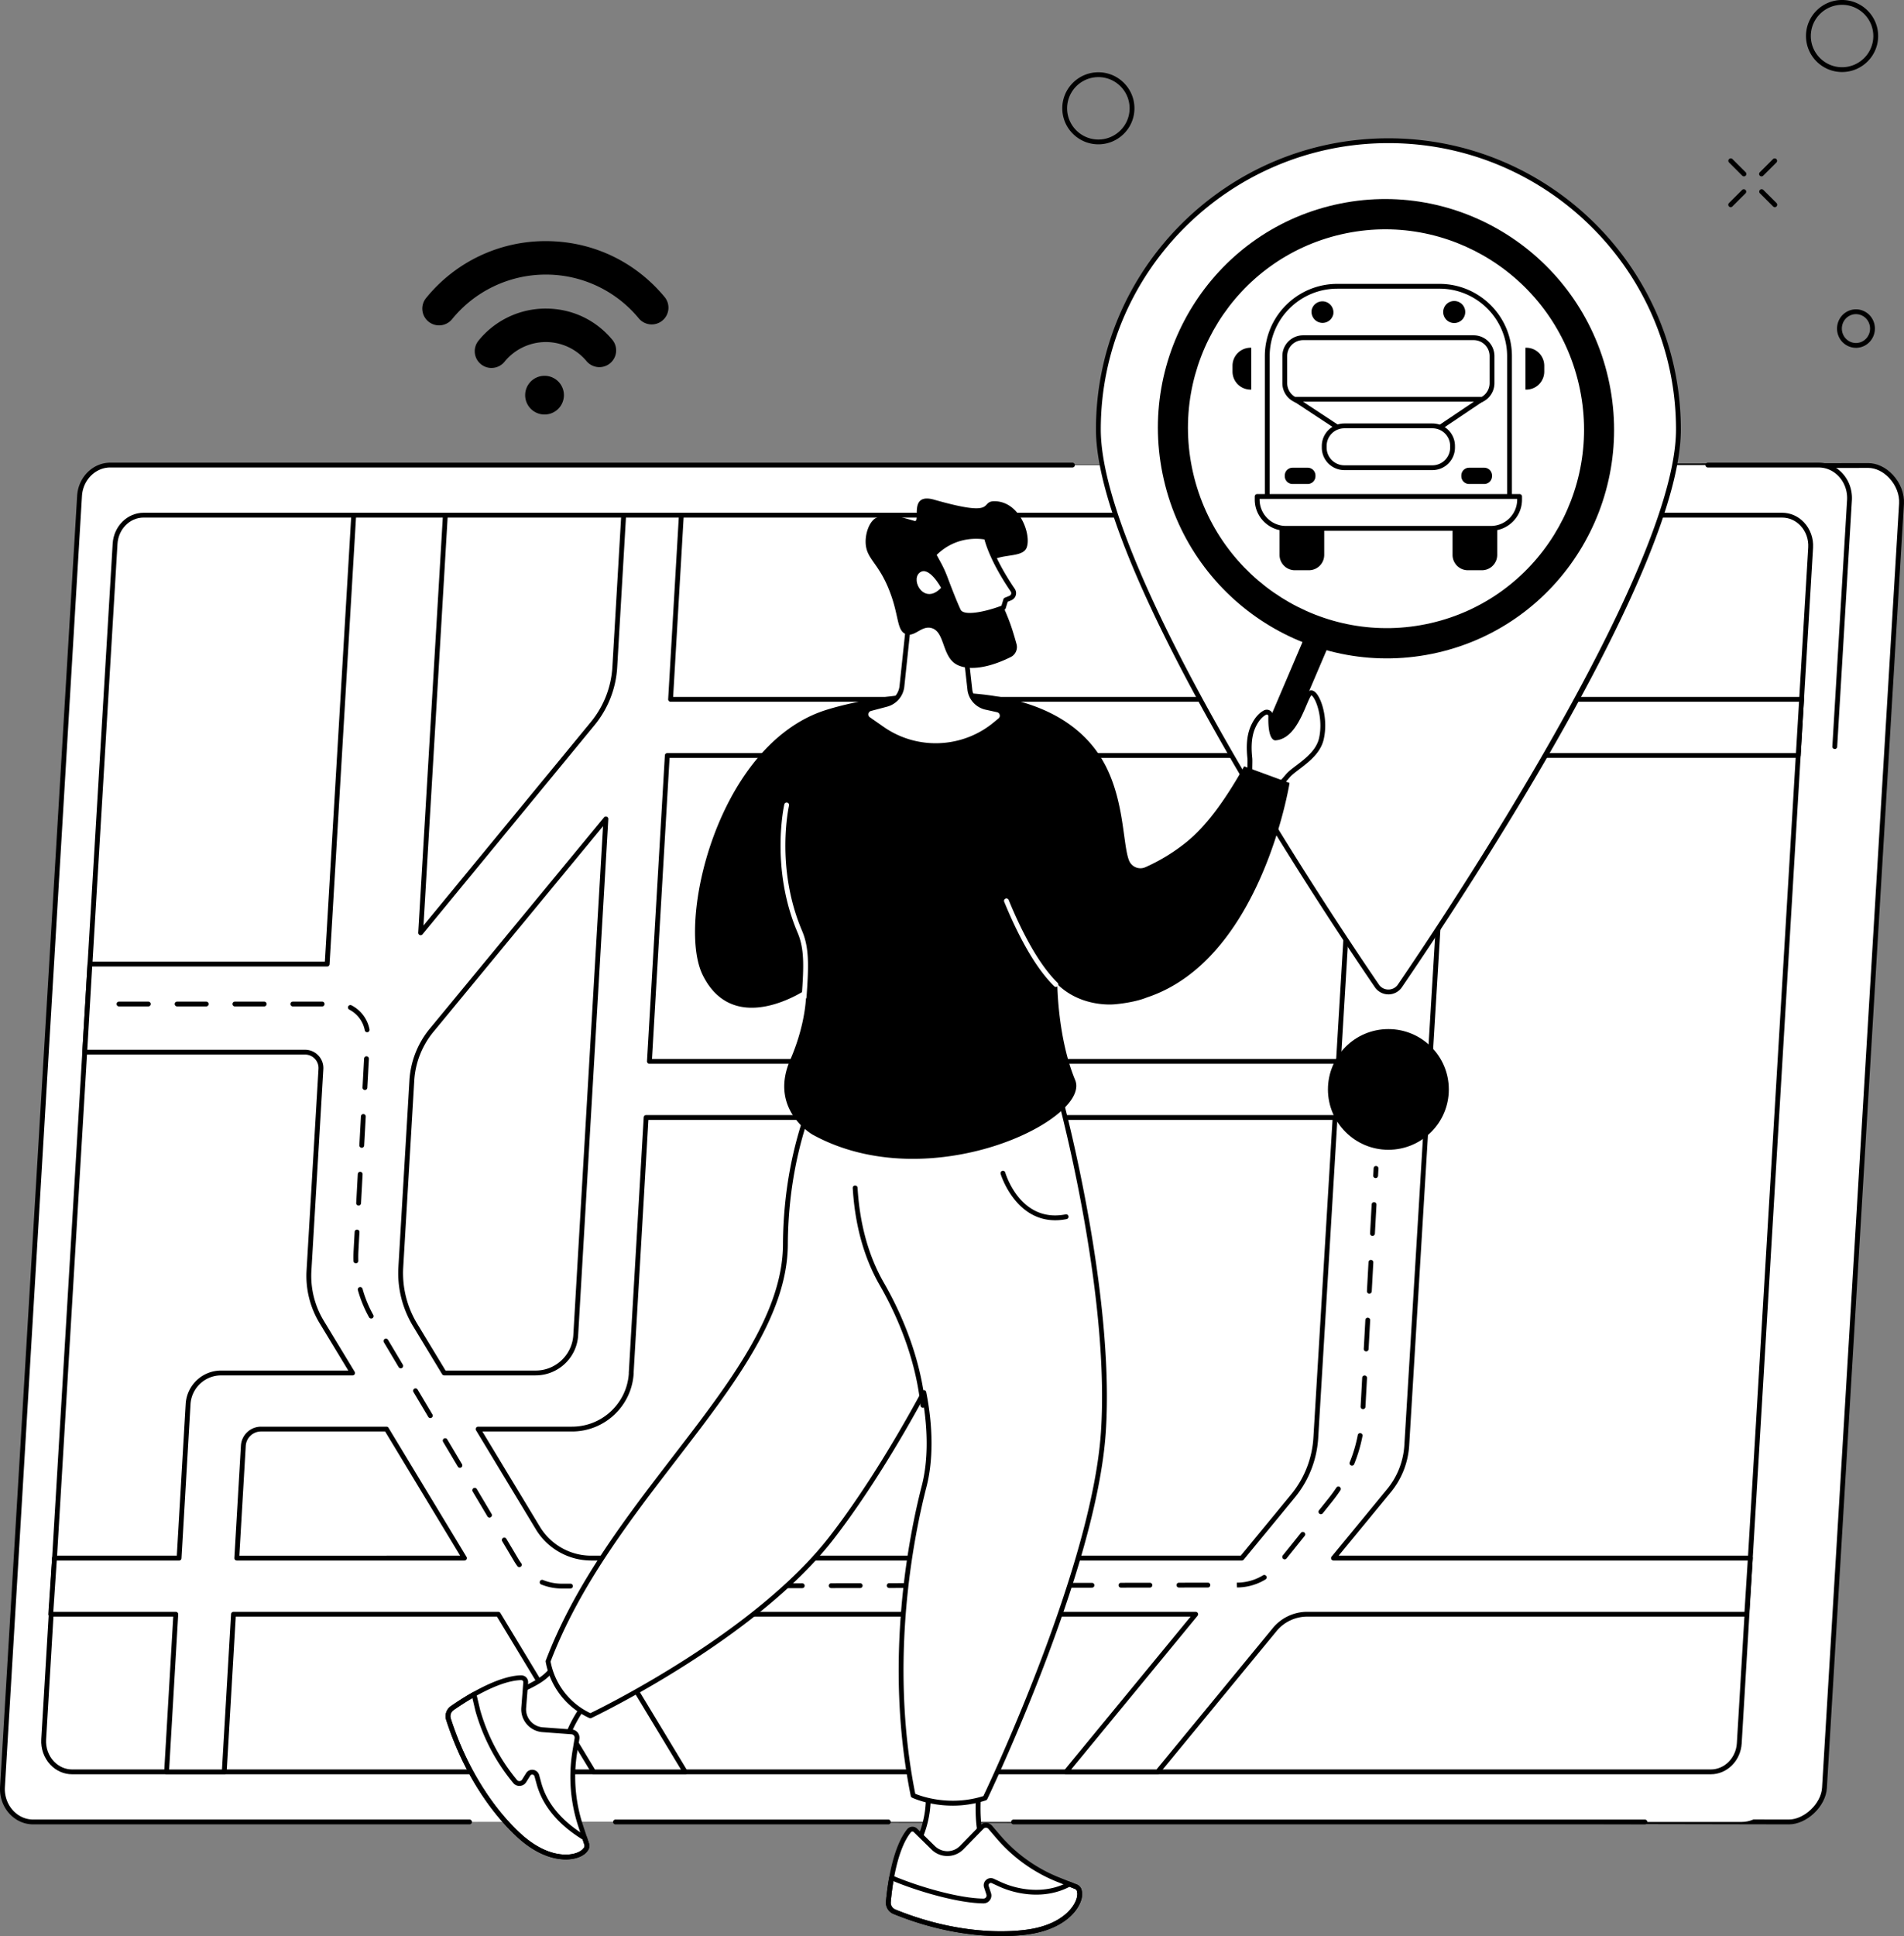
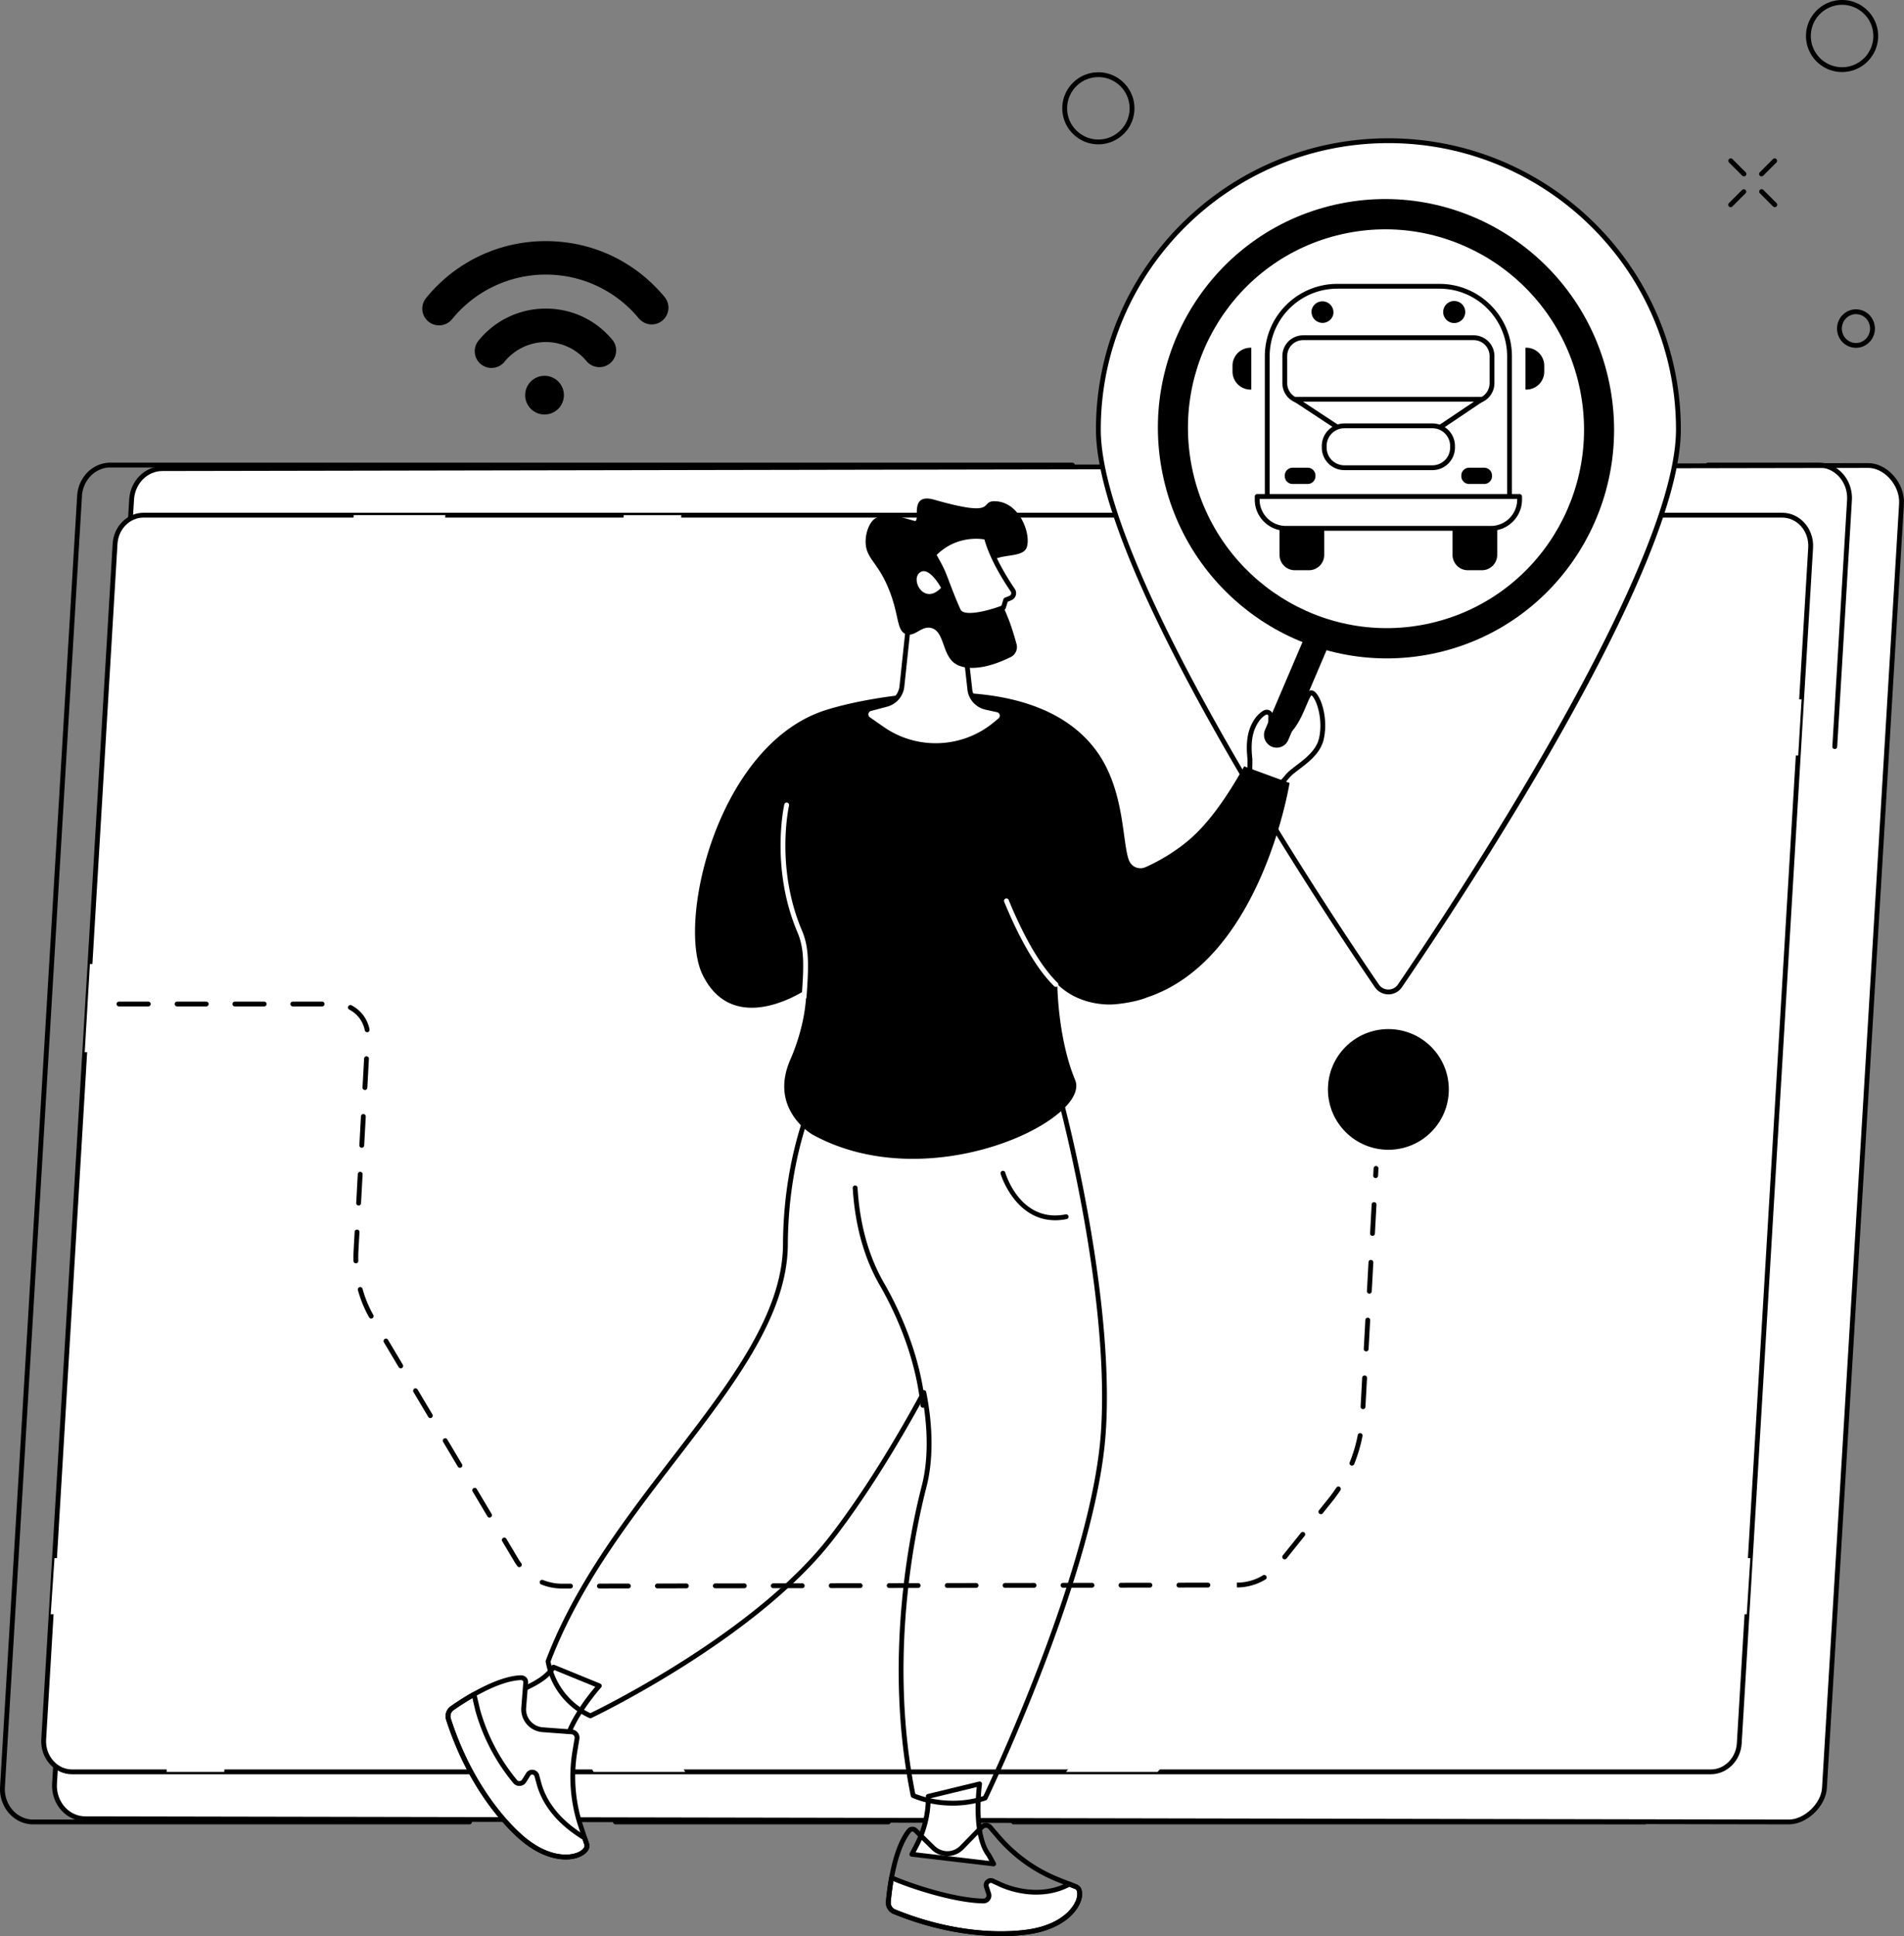
<svg xmlns="http://www.w3.org/2000/svg" width="304" height="309" fill="none">
  <rect width="100%" height="100%" fill="#808080" stroke="none" />
  <g clip-path="url(#a)">
    <path fill="#fff" d="m285.598 290.785-271.977-.51c-2.843 0-5.096-2.562-4.914-5.59L21.013 79.714c.166-2.768 2.317-4.922 4.914-4.922l272.36-.495c2.843 0 5.5 3.057 5.32 6.087L291.3 285.355c-.166 2.768-3.104 5.431-5.702 5.431v-.001Z" />
    <path fill="#000" d="m285.598 291.17-271.977-.509c-1.415 0-2.745-.585-3.747-1.646-1.083-1.147-1.648-2.733-1.552-4.353l12.306-204.97c.177-2.962 2.505-5.284 5.3-5.284l272.359-.495c1.376 0 2.8.67 3.905 1.841 1.224 1.297 1.897 3.037 1.799 4.653l-12.306 204.971c-.175 2.923-3.19 5.794-6.087 5.794v-.002Zm12.689-216.49-272.36.496c-2.389 0-4.377 2.004-4.53 4.56L9.091 284.709c-.084 1.408.406 2.785 1.343 3.778.855.904 1.986 1.403 3.188 1.403l271.976.51c2.484 0 5.166-2.559 5.317-5.07l12.306-204.971c.084-1.41-.511-2.936-1.592-4.08-.96-1.016-2.177-1.6-3.342-1.6l-.001.003Z" />
-     <path fill="#fff" d="M278.074 290.785H5.309c-2.843 0-5.096-2.562-4.914-5.591L12.701 79.148c.166-2.767 2.317-4.921 4.914-4.921H290.38c2.844 0 5.096 2.562 4.914 5.59l-12.306 206.046c-.166 2.768-2.317 4.922-4.914 4.922Z" />
    <path fill="#000" d="M141.831 291.17H98.269a.384.384 0 1 1 0-.768h43.562c.213 0 .385.173.385.384a.386.386 0 0 1-.385.384Zm120.802 0H161.832a.384.384 0 1 1 0-.768h100.801a.384.384 0 0 1 0 .768Zm30.313-171.625h-.023a.387.387 0 0 1-.362-.407l2.351-39.342c.084-1.408-.406-2.787-1.343-3.778-.856-.904-1.987-1.404-3.188-1.404h-17.663a.385.385 0 1 1 0-.768h17.663c1.414 0 2.747.585 3.749 1.646 1.082 1.147 1.647 2.733 1.551 4.353l-2.35 39.342a.385.385 0 0 1-.385.361v-.003ZM74.937 291.17H5.309c-1.416 0-2.747-.584-3.75-1.645-1.082-1.147-1.646-2.734-1.55-4.353L12.317 79.126c.176-2.962 2.504-5.283 5.298-5.283h153.583a.385.385 0 1 1 0 .768H17.615c-2.387 0-4.377 2.003-4.529 4.56L.78 285.217c-.084 1.409.406 2.787 1.343 3.779.853.904 1.987 1.403 3.188 1.403h69.628a.385.385 0 1 1 0 .768l-.002.003Z" />
    <path fill="#fff" d="M273.145 282.791H11.528c-2.634 0-4.72-2.373-4.552-5.178L18.374 86.781c.154-2.564 2.146-4.56 4.552-4.56h261.617c2.634 0 4.72 2.374 4.552 5.18l-11.397 190.831c-.153 2.564-2.145 4.559-4.552 4.559h-.001Z" />
    <path fill="#000" d="M273.145 283.175H11.528c-1.319 0-2.559-.544-3.492-1.532-1.008-1.068-1.534-2.545-1.445-4.053L17.99 86.758c.164-2.76 2.333-4.92 4.936-4.92h261.617c1.319 0 2.56.544 3.492 1.532 1.008 1.069 1.534 2.545 1.445 4.053l-11.397 190.832c-.164 2.76-2.333 4.92-4.937 4.92h-.001ZM22.926 82.605c-2.196 0-4.025 1.844-4.167 4.197L7.362 277.636c-.077 1.296.373 2.565 1.237 3.478.785.833 1.827 1.292 2.93 1.292h261.617c2.197 0 4.026-1.843 4.168-4.196L288.71 87.378c.077-1.297-.372-2.566-1.234-3.479-.785-.832-1.828-1.291-2.931-1.291H22.926v-.002Z" />
    <path fill="#fff" d="M231.272 120.573h55.838l.537-8.957h-55.836l1.769-29.394h-14.63l-1.77 29.394H107.063l1.719-29.394h-9.209l-1.416 24.228a15.698 15.698 0 0 1-3.554 9.063l-27.447 33.356 3.947-66.649h-14.63l-4.242 71.646H14.357l-.829 14.056h35.17a2.542 2.542 0 0 1 2.541 2.691l-1.904 32.164a14.232 14.232 0 0 0 2.032 8.212l4.924 8.134H35.3a5.272 5.272 0 0 0-5.267 4.959l-1.438 24.589H8.702l-.607 8.957H28.07l-1.471 25.161h9.209l1.47-25.161h42.288l15.209 25.161h14.63l-15.209-25.161h96.716l-20.706 25.161h14.631l18.678-22.699a6.765 6.765 0 0 1 5.22-2.462h70.161l.569-8.957h-66.552l8.837-10.739a12.639 12.639 0 0 0 2.859-7.272l6.665-110.087h-.002Zm-14.63 0-2.94 48.82H103.687l2.854-48.82h110.101ZM66.286 211.469a16.029 16.029 0 0 1-2.29-9.247l1.761-29.745a13.994 13.994 0 0 1 3.174-8.075l27.808-33.705-4.818 82.405a6.401 6.401 0 0 1-6.397 6.023H70.918l-4.634-7.656h.001Zm-28.483 37.204 1.048-17.931a2.828 2.828 0 0 1 2.826-2.66h20.029l12.445 20.591H37.803Zm48.091-4.775-9.56-15.816h14.989c5.04 0 9.198-3.934 9.469-8.957h-.014l2.384-40.773h110l-3.078 51.103a16.218 16.218 0 0 1-3.666 9.329l-8.138 9.89H94.367a9.902 9.902 0 0 1-8.474-4.775l.001-.001Z" />
-     <path fill="#000" d="M184.835 283.175h-14.629a.384.384 0 0 1-.297-.628l20.188-24.533H94.88l14.856 24.578a.386.386 0 0 1-.331.583h-14.63a.385.385 0 0 1-.33-.187l-15.098-24.974H37.642l-1.45 24.798a.386.386 0 0 1-.384.363h-9.21a.381.381 0 0 1-.279-.12.395.395 0 0 1-.105-.286l1.446-24.755H8.095a.383.383 0 0 1-.282-.123.38.38 0 0 1-.103-.288l.607-8.956a.386.386 0 0 1 .385-.36H28.23l1.417-24.226a5.662 5.662 0 0 1 5.652-5.321h20.309l-4.572-7.551a14.56 14.56 0 0 1-2.088-8.433l1.905-32.164a2.132 2.132 0 0 0-.584-1.605 2.145 2.145 0 0 0-1.573-.677H13.53a.386.386 0 0 1-.385-.407l.829-14.056a.386.386 0 0 1 .384-.363H51.87l4.221-71.283a.385.385 0 0 1 .385-.363h14.63a.383.383 0 0 1 .385.407l-3.877 65.465 26.695-32.441a15.225 15.225 0 0 0 3.466-8.842l1.416-24.228a.386.386 0 0 1 .385-.363h9.209a.383.383 0 0 1 .385.407l-1.695 28.987H216.82l1.749-29.032a.385.385 0 0 1 .385-.362h14.63a.384.384 0 0 1 .385.407l-1.746 28.987h55.428a.38.38 0 0 1 .279.121.381.381 0 0 1 .105.286l-.536 8.957a.386.386 0 0 1-.385.361h-55.477l-6.641 109.726a12.96 12.96 0 0 1-2.947 7.494l-8.319 10.11h65.735c.106 0 .208.044.281.123.074.076.11.181.103.287l-.568 8.957a.385.385 0 0 1-.385.36h-70.161a6.355 6.355 0 0 0-4.922 2.321l-18.679 22.699a.385.385 0 0 1-.297.141l-.002.002Zm-13.814-.769h13.632l18.563-22.558a7.116 7.116 0 0 1 5.518-2.602h69.799l.519-8.187h-66.14a.384.384 0 0 1-.298-.629l8.837-10.738a12.202 12.202 0 0 0 2.773-7.053l6.665-110.087a.384.384 0 0 1 .385-.361h55.476l.491-8.188h-55.427a.386.386 0 0 1-.385-.406l1.746-28.987h-13.858l-1.748 29.032a.385.385 0 0 1-.385.361H107.067a.382.382 0 0 1-.28-.12.393.393 0 0 1-.105-.286l1.695-28.987h-8.436l-1.396 23.866a15.981 15.981 0 0 1-3.639 9.285l-27.447 33.356a.386.386 0 0 1-.684-.267l3.923-66.24H56.84l-4.221 71.282a.385.385 0 0 1-.385.363H14.721l-.783 13.287H48.7a2.9 2.9 0 0 1 2.133.92c.56.591.842 1.366.793 2.179l-1.905 32.164a13.803 13.803 0 0 0 1.978 7.992l4.925 8.133a.383.383 0 0 1-.331.583H35.301a4.891 4.891 0 0 0-4.883 4.597l-1.437 24.589a.387.387 0 0 1-.385.363H9.062l-.554 8.187H28.07a.385.385 0 0 1 .385.407l-1.449 24.755h8.436l1.45-24.799a.387.387 0 0 1 .385-.363h42.287c.135 0 .26.07.33.187l15.098 24.975h13.729l-14.856-24.579a.383.383 0 0 1 .331-.583h96.716a.385.385 0 0 1 .297.628l-20.188 24.534v-.005Zm27.26-33.349H94.369a10.337 10.337 0 0 1-8.803-4.962l-9.56-15.816a.385.385 0 0 1 .33-.583h14.989c4.803 0 8.773-3.726 9.077-8.499a.376.376 0 0 1-.007-.094l2.384-40.774a.386.386 0 0 1 .385-.363h109.999a.385.385 0 0 1 .385.407l-3.078 51.103a16.495 16.495 0 0 1-3.753 9.551l-8.138 9.89a.388.388 0 0 1-.298.142v-.002Zm-112.056-5.358a9.564 9.564 0 0 0 8.144 4.588H198.1l8.024-9.749a15.726 15.726 0 0 0 3.578-9.107l3.053-50.695H103.527l-2.357 40.316c.007.03.009.061.007.092-.281 5.228-4.61 9.322-9.854 9.322H77.016l9.207 15.233h.002Zm-12.073 5.358H37.803a.385.385 0 0 1-.385-.407l1.048-17.931a3.217 3.217 0 0 1 3.21-3.023h20.03c.134 0 .26.07.33.187l12.446 20.591a.383.383 0 0 1-.33.583Zm-35.94-.77H73.47l-11.98-19.821H41.68a2.445 2.445 0 0 0-2.442 2.298l-1.025 17.525v-.002Zm47.314-28.778H70.92a.384.384 0 0 1-.33-.187l-4.635-7.656a16.333 16.333 0 0 1-2.343-9.468l1.76-29.745a14.292 14.292 0 0 1 3.262-8.297l27.807-33.705a.386.386 0 0 1 .684.267l-4.816 82.405c-.21 3.58-3.188 6.384-6.782 6.384l-.001.002Zm-14.388-.769h14.388c3.186 0 5.827-2.487 6.012-5.66l4.748-81.227-27.055 32.795a13.533 13.533 0 0 0-3.089 7.854l-1.76 29.745a15.563 15.563 0 0 0 2.234 9.024l4.522 7.47v-.001Zm142.564-48.961H103.687a.386.386 0 0 1-.385-.406l2.854-48.821a.386.386 0 0 1 .385-.363h110.101a.382.382 0 0 1 .384.406l-2.939 48.821a.385.385 0 0 1-.385.361v.002Zm-109.606-.769H213.34l2.894-48.052H106.906l-2.808 48.052h-.002Z" />
    <path fill="#000" d="M89.749 253.528a8.85 8.85 0 0 1-3.356-.653.385.385 0 0 1 .29-.712 8.056 8.056 0 0 0 3.055.596l1.343-.004a.385.385 0 0 1 0 .77h-1.33l-.004.001.002.002Zm5.958-.01a.385.385 0 0 1 0-.77l4.625-.007a.385.385 0 1 1 0 .77l-4.625.007Zm9.253-.014a.385.385 0 1 1 0-.77l4.625-.007a.385.385 0 1 1 0 .77l-4.625.007Zm9.252-.014a.385.385 0 0 1 0-.77l4.626-.007a.385.385 0 0 1 0 .77l-4.626.007Zm9.251-.016a.385.385 0 0 1 0-.77l4.626-.007a.385.385 0 0 1 0 .77l-4.626.007Zm9.253-.014a.385.385 0 0 1 0-.77l4.626-.007a.385.385 0 0 1 0 .77l-4.626.007Zm9.253-.016a.384.384 0 1 1 0-.769l4.625-.007a.384.384 0 1 1 0 .769l-4.625.007Zm9.251-.014a.385.385 0 0 1 0-.769l4.625-.007a.384.384 0 1 1 0 .769l-4.625.007Zm9.253-.013a.385.385 0 1 1 0-.77l4.625-.007a.385.385 0 1 1 0 .77l-4.627.007h.002Zm9.253-.016a.385.385 0 1 1 0-.77l4.625-.007a.385.385 0 0 1 0 .77l-4.625.007Zm9.251-.014a.385.385 0 1 1 0-.77l4.625-.007a.385.385 0 0 1 0 .77l-4.625.007Zm9.252-.016a.385.385 0 0 1 0-.77l4.626-.007a.384.384 0 1 1 0 .77l-4.626.007Zm9.278-.014-.025-.384v-.384h.025a8.003 8.003 0 0 0 4.169-1.18.386.386 0 0 1 .402.657 8.79 8.79 0 0 1-4.573 1.293l.002-.002Zm-114.585-3.243a.39.39 0 0 1-.31-.153 9.01 9.01 0 0 1-.518-.773l-1.907-3.205a.384.384 0 0 1 .134-.527.384.384 0 0 1 .528.135l1.908 3.204c.145.244.304.482.472.705a.383.383 0 0 1-.31.614h.003Zm122.195-1.244a.386.386 0 0 1-.301-.625l2.893-3.604a.385.385 0 0 1 .602.482l-2.893 3.604a.385.385 0 0 1-.301.145v-.002Zm-126.96-6.669a.388.388 0 0 1-.331-.188l-2.363-3.971a.384.384 0 0 1 .135-.527.383.383 0 0 1 .528.135l2.362 3.97a.384.384 0 0 1-.33.581Zm132.743-.539a.384.384 0 0 1-.3-.625l1.514-1.886c.451-.562.88-1.151 1.273-1.751a.386.386 0 0 1 .644.422c-.408.62-.852 1.227-1.317 1.809l-1.515 1.886a.385.385 0 0 1-.3.145h.001Zm-137.467-7.4a.388.388 0 0 1-.333-.188l-2.362-3.969a.386.386 0 0 1 .663-.393l2.362 3.969a.384.384 0 0 1-.33.581Zm142.423-.347a.383.383 0 0 1-.356-.529c.568-1.4 1-2.862 1.285-4.348a.385.385 0 0 1 .757.145 23.925 23.925 0 0 1-1.329 4.493.384.384 0 0 1-.357.24v-.001Zm-147.147-7.592a.387.387 0 0 1-.332-.189l-2.363-3.968a.385.385 0 1 1 .663-.393l2.363 3.969a.384.384 0 0 1-.33.581Zm148.917-1.419h-.021a.385.385 0 0 1-.364-.405l.252-4.609a.383.383 0 0 1 .406-.363c.212.01.376.192.364.405l-.252 4.609a.386.386 0 0 1-.385.363Zm-153.642-6.52a.39.39 0 0 1-.332-.189l-2.363-3.969a.384.384 0 0 1 .135-.527.384.384 0 0 1 .528.135l2.363 3.968a.383.383 0 0 1-.135.527.38.38 0 0 1-.196.055Zm154.146-2.699h-.021a.384.384 0 0 1-.364-.405l.252-4.609c.01-.211.196-.389.406-.363a.383.383 0 0 1 .363.405l-.251 4.609a.386.386 0 0 1-.385.363Zm-158.864-5.243a.388.388 0 0 1-.338-.197 19.783 19.783 0 0 1-1.785-4.345.383.383 0 0 1 .27-.473.384.384 0 0 1 .473.268 18.92 18.92 0 0 0 1.716 4.177.385.385 0 0 1-.336.572v-.002Zm159.367-3.977h-.02a.384.384 0 0 1-.364-.405l.252-4.609c.01-.211.195-.388.405-.363.212.01.376.192.364.405l-.252 4.609a.385.385 0 0 1-.385.363Zm-161.808-4.838a.384.384 0 0 1-.385-.373 19.911 19.911 0 0 1 .021-1.681l.163-2.965a.384.384 0 0 1 .405-.363.384.384 0 0 1 .364.405l-.163 2.965a18.382 18.382 0 0 0-.019 1.614.384.384 0 0 1-.372.396h-.013l-.001.002Zm162.312-4.382h-.021a.385.385 0 0 1-.364-.405l.252-4.61c.011-.211.196-.387.406-.363a.384.384 0 0 1 .364.405l-.252 4.61a.386.386 0 0 1-.385.363Zm-161.879-4.84h-.02a.385.385 0 0 1-.364-.405l.251-4.609c.013-.211.202-.389.406-.363.214.01.376.192.364.405l-.252 4.609a.385.385 0 0 1-.385.363Zm162.383-4.381h-.021a.384.384 0 0 1-.364-.405l.063-1.157c.012-.213.198-.391.406-.363a.384.384 0 0 1 .364.405l-.063 1.157a.385.385 0 0 1-.385.363Zm-161.879-4.839h-.021a.383.383 0 0 1-.364-.405l.252-4.609c.012-.212.198-.388.406-.364a.383.383 0 0 1 .364.405l-.252 4.61a.385.385 0 0 1-.385.363Zm.504-9.221h-.021a.382.382 0 0 1-.364-.405l.252-4.609c.012-.211.192-.387.405-.363a.383.383 0 0 1 .364.405l-.252 4.609a.385.385 0 0 1-.384.363Zm.355-9.216a.386.386 0 0 1-.378-.315 4.715 4.715 0 0 0-2.475-3.298.387.387 0 0 1-.168-.519.389.389 0 0 1 .52-.167 5.49 5.49 0 0 1 2.88 3.84.382.382 0 0 1-.38.455v.004Zm-7.214-4.123H46.78a.385.385 0 1 1 0-.768h4.626a.385.385 0 1 1 0 .768Zm-9.253 0H37.53a.385.385 0 1 1 0-.768h4.625a.385.385 0 1 1 0 .768Zm-9.253 0h-4.625a.384.384 0 1 1 0-.768H32.9a.385.385 0 1 1 0 .768Zm-9.25 0h-4.626a.385.385 0 1 1 0-.768h4.625a.385.385 0 1 1 0 .768Z" />
    <path fill="#fff" d="M221.676 22.456c-25.575 0-46.307 20.631-46.307 46.081 0 6.362 2.894 15.26 7.235 25.027 10.942 24.621 31.079 54.773 37.234 63.78.884 1.29 2.788 1.293 3.671.003 8.597-12.578 44.473-66.41 44.473-88.81 0-25.45-20.733-46.08-46.306-46.08Z" />
    <path fill="#000" d="M221.678 158.7c-.864 0-1.67-.426-2.158-1.138-5.968-8.733-26.294-39.145-37.268-63.84-4.823-10.853-7.268-19.326-7.268-25.183 0-25.623 20.947-46.466 46.692-46.466 25.746 0 46.693 20.843 46.693 46.466 0 22.137-34.091 73.74-44.54 89.028a2.599 2.599 0 0 1-2.149 1.135l-.002-.002Zm-.002-135.858c-25.32 0-45.921 20.5-45.921 45.697 0 5.75 2.424 14.117 7.202 24.872 10.949 24.636 31.242 54.999 37.201 63.718.348.51.903.801 1.52.801s1.167-.291 1.513-.797c7.415-10.851 44.405-66.113 44.405-88.594 0-25.197-20.601-45.697-45.921-45.697h.001Z" />
    <path fill="#fff" d="M221.675 101.455c18.277 0 33.093-14.787 33.093-33.028 0-18.24-14.816-33.028-33.093-33.028-18.278 0-33.094 14.788-33.094 33.028s14.816 33.028 33.094 33.028Z" />
    <path fill="#000" d="M221.675 183.504c5.329 0 9.649-4.312 9.649-9.63 0-5.319-4.32-9.631-9.649-9.631-5.33 0-9.65 4.312-9.65 9.631 0 5.318 4.32 9.63 9.65 9.63Z" />
    <path fill="#fff" d="M213.518 45.69h16.315c6.171 0 11.183 5.002 11.183 11.16v22.565a3.043 3.043 0 0 1-3.045 3.039H205.38a3.043 3.043 0 0 1-3.045-3.038V56.85c0-6.16 5.012-11.161 11.183-11.161Z" />
    <path fill="#000" d="M237.971 82.84H205.38a3.431 3.431 0 0 1-3.432-3.425V56.852c0-6.366 5.191-11.544 11.569-11.544h16.314c6.379 0 11.568 5.18 11.568 11.544v22.563a3.431 3.431 0 0 1-3.431 3.425h.003Zm-24.453-36.765c-5.954 0-10.798 4.835-10.798 10.777v22.563a2.66 2.66 0 0 0 2.66 2.655h32.591a2.66 2.66 0 0 0 2.66-2.654V56.852c0-5.943-4.844-10.778-10.798-10.778h-16.315Z" />
    <path fill="#fff" d="M235.292 53.9h-27.233a2.923 2.923 0 0 0-2.926 2.92v4.334c0 1.613 1.31 2.92 2.926 2.92h27.233a2.923 2.923 0 0 0 2.926-2.92V56.82c0-1.612-1.31-2.92-2.926-2.92Z" />
    <path fill="#000" d="M235.292 64.46h-27.233a3.31 3.31 0 0 1-3.311-3.304v-4.335a3.312 3.312 0 0 1 3.311-3.305h27.233a3.313 3.313 0 0 1 3.313 3.305v4.335a3.311 3.311 0 0 1-3.313 3.304Zm-27.233-10.175a2.54 2.54 0 0 0-2.54 2.536v4.335a2.54 2.54 0 0 0 2.54 2.535h27.233a2.541 2.541 0 0 0 2.541-2.535v-4.335a2.542 2.542 0 0 0-2.541-2.536h-27.233Zm.725 20.365h-2.404c-.689 0-1.247.556-1.247 1.244v.104c0 .688.558 1.245 1.247 1.245h2.404c.689 0 1.247-.557 1.247-1.245v-.104c0-.688-.558-1.245-1.247-1.245Zm28.187 0h-2.404c-.689 0-1.247.556-1.247 1.244v.104c0 .688.558 1.245 1.247 1.245h2.404c.689 0 1.247-.557 1.247-1.245v-.104c0-.688-.558-1.245-1.247-1.245Zm-32.672 7.13h7.131v6.786a2.445 2.445 0 0 1-2.446 2.442h-2.24a2.446 2.446 0 0 1-2.447-2.442V81.78h.002Zm27.622 0h7.131v6.786a2.445 2.445 0 0 1-2.446 2.442h-2.24a2.446 2.446 0 0 1-2.447-2.442V81.78h.002Z" />
    <path fill="#fff" d="M200.724 79.237h41.901v.505a4.59 4.59 0 0 1-4.592 4.583h-32.718a4.59 4.59 0 0 1-4.592-4.583v-.505h.001Z" />
    <path fill="#000" d="M238.034 84.709h-32.717c-2.744 0-4.977-2.229-4.977-4.967v-.505c0-.212.173-.383.384-.383h41.901c.213 0 .385.172.385.383v.505c0 2.738-2.233 4.967-4.977 4.967h.001Zm-36.923-5.088v.12a4.207 4.207 0 0 0 4.206 4.198h32.717a4.207 4.207 0 0 0 4.206-4.197v-.12h-41.129Zm42.574-17.441h-.119v-6.682h.119a2.876 2.876 0 0 1 2.878 2.873v.937a2.876 2.876 0 0 1-2.878 2.873Zm-43.9 0h-.119a2.876 2.876 0 0 1-2.878-2.872v-.937a2.876 2.876 0 0 1 2.878-2.873h.119v6.683Zm33.646-11.139a1.756 1.756 0 0 0 0-2.485 1.764 1.764 0 0 0-2.491 0 1.756 1.756 0 0 0 0 2.485 1.764 1.764 0 0 0 2.491 0Zm-20.56-.844a1.762 1.762 0 0 0-3.428-.807 1.761 1.761 0 0 0 3.428.807Z" />
    <path fill="#fff" d="m236.592 63.725-8.882 5.966h-11.883l-9.064-5.966h29.829Z" />
    <path fill="#000" d="M227.71 70.075h-11.883a.397.397 0 0 1-.212-.063l-9.064-5.966a.385.385 0 0 1 .212-.705h29.829a.385.385 0 0 1 .215.704l-8.882 5.965a.389.389 0 0 1-.215.065Zm-11.768-.768h11.651l7.736-5.196h-27.281l7.894 5.196Z" />
    <path fill="#fff" d="M228.705 67.965h-14.059a3.213 3.213 0 0 0-3.216 3.21v.263c0 1.772 1.44 3.21 3.216 3.21h14.059a3.213 3.213 0 0 0 3.216-3.21v-.264c0-1.772-1.44-3.21-3.216-3.21Z" />
    <path fill="#000" d="M228.705 75.033h-14.06a3.602 3.602 0 0 1-3.601-3.593v-.266a3.602 3.602 0 0 1 3.601-3.593h14.06a3.6 3.6 0 0 1 3.6 3.593v.266a3.601 3.601 0 0 1-3.6 3.593Zm-14.06-6.683a2.83 2.83 0 0 0-2.83 2.824v.266a2.83 2.83 0 0 0 2.83 2.823h14.06a2.83 2.83 0 0 0 2.829-2.823v-.266a2.83 2.83 0 0 0-2.829-2.824h-14.06Z" />
    <path fill="#fff" d="M156.402 284.714s-1.125 7.973 1.462 11.341l.781 1.426-13.054-1.534.724-1.391c1.29-2.473 1.937-5.166 1.89-7.855l8.197-1.99v.003Z" />
    <path fill="#000" d="M158.647 297.867c-.016 0-.03 0-.045-.004l-13.055-1.534a.384.384 0 0 1-.295-.56l.725-1.391c1.254-2.405 1.892-5.058 1.847-7.67a.384.384 0 0 1 .294-.381l8.196-1.99a.386.386 0 0 1 .472.428c-.01.079-1.072 7.852 1.387 11.053a.42.42 0 0 1 .033.049l.782 1.426a.385.385 0 0 1-.339.569l-.002.005Zm-12.455-2.236 11.759 1.381-.409-.747c-2.258-2.978-1.794-9.146-1.588-11.046l-7.359 1.785c-.005 2.641-.671 5.308-1.936 7.732l-.467.895Z" />
-     <path fill="#fff" d="m158.109 291.643 1.302 1.522a24.524 24.524 0 0 0 9.542 6.828l2.834 1.129a.88.88 0 0 1 .532.625l.032.144c.353 1.601-1.559 5.194-7.408 6.313-3.618.693-12.051 1.005-22.133-3.091a1.563 1.563 0 0 1-.972-1.583c.219-2.492.97-8.431 3.295-11.33a.695.695 0 0 1 1.03-.072l2.84 2.784a3.228 3.228 0 0 0 4.569-.05l3.183-3.262a.92.92 0 0 1 1.355.043h-.001Z" />
    <path fill="#fff" d="m172.351 301.891-.032-.143a.883.883 0 0 0-.532-.625l-1.042-.415c-3.625 1.981-8.037 1.431-11.119.007l-1.106-.511a.751.751 0 0 0-1.031.912l.373 1.14a.872.872 0 0 1-.838 1.142c-4.071-.035-10.711-2.009-14.672-3.704a42.748 42.748 0 0 0-.512 3.838c-.06.684.335 1.325.972 1.583 10.082 4.094 18.514 3.782 22.133 3.091 5.847-1.119 7.761-4.712 7.407-6.313l-.001-.002Z" />
    <path fill="#000" d="M159.831 309c-4.057 0-10.097-.66-17.166-3.531a1.934 1.934 0 0 1-1.21-1.972c.08-.906.234-2.312.518-3.873a.381.381 0 0 1 .529-.284c4.103 1.756 10.588 3.64 14.524 3.674a.493.493 0 0 0 .399-.199.48.48 0 0 0 .07-.438l-.373-1.14a1.124 1.124 0 0 1 .326-1.201 1.127 1.127 0 0 1 1.232-.181l1.107.511c2.823 1.304 7.135 1.991 10.773.005a.38.38 0 0 1 .329-.019l1.042.415c.388.156.675.493.764.899l.032.145c.173.78-.098 1.787-.742 2.763-.754 1.143-2.663 3.185-6.969 4.011-.666.127-2.488.418-5.185.418V309Zm-17.185-8.767a43.323 43.323 0 0 0-.425 3.33c-.046.517.25.997.733 1.194 11.566 4.698 20.285 3.381 21.915 3.068 4.028-.771 5.784-2.635 6.471-3.677.615-.932.729-1.735.633-2.175l-.032-.144a.486.486 0 0 0-.299-.349l-.876-.35c-3.852 2.018-8.352 1.297-11.304-.068l-1.107-.511a.36.36 0 0 0-.397.059.36.36 0 0 0-.105.386l.373 1.14c.127.389.061.801-.182 1.131-.243.33-.609.513-1.027.513-3.894-.033-10.186-1.819-14.371-3.547Z" />
    <path fill="#000" d="M159.829 309c-4.057 0-10.097-.66-17.166-3.531a1.937 1.937 0 0 1-1.21-1.972c.219-2.473.983-8.548 3.377-11.538.194-.243.481-.393.789-.41.297-.019.596.092.813.304l2.838 2.783a2.877 2.877 0 0 0 2.022.812 2.824 2.824 0 0 0 2.002-.857l3.183-3.262c.255-.262.607-.396.976-.393.365.013.71.178.948.456l1.302 1.522a24.223 24.223 0 0 0 9.393 6.719l2.835 1.129c.388.154.675.491.764.899l.032.145c.173.778-.098 1.787-.742 2.763-.754 1.145-2.663 3.187-6.969 4.01-.666.128-2.488.419-5.185.419l-.002.002Zm-14.146-16.683h-.019a.323.323 0 0 0-.232.122c-2.263 2.826-2.999 8.721-3.213 11.124-.045.517.25.997.735 1.194 11.566 4.699 20.284 3.383 21.915 3.068 4.028-.771 5.783-2.635 6.471-3.677.615-.932.729-1.735.633-2.175l-.032-.144a.488.488 0 0 0-.297-.349l-2.835-1.13a24.964 24.964 0 0 1-9.691-6.934l-1.303-1.521a.524.524 0 0 0-.387-.187.56.56 0 0 0-.398.16l-3.183 3.262a3.589 3.589 0 0 1-2.546 1.089 3.568 3.568 0 0 1-2.569-1.033l-2.84-2.784a.296.296 0 0 0-.209-.085Z" />
    <path fill="#fff" d="M95.693 269.061s-5.496 6.091-5.52 10.411l-.244 1.651-6.74-3.919-2.723-6.314 1.487-.455c2.411-1.355 4.895-2.067 6.428-4.365l7.312 2.991Z" />
    <path fill="#000" d="M89.927 281.507a.386.386 0 0 1-.194-.053l-6.74-3.918a.38.38 0 0 1-.159-.18l-2.723-6.314a.385.385 0 0 1 .24-.52l1.448-.444a38.38 38.38 0 0 1 1.773-.911c1.744-.856 3.391-1.668 4.488-3.31a.386.386 0 0 1 .466-.143l7.312 2.991a.385.385 0 0 1 .14.614c-.054.06-5.398 6.034-5.421 10.156 0 .018 0 .037-.004.054l-.245 1.651a.384.384 0 0 1-.38.328v-.001Zm-6.435-4.571 6.138 3.567.157-1.063c.04-3.806 4.02-8.772 5.262-10.227l-6.528-2.672c-1.2 1.639-2.857 2.454-4.606 3.314-.582.286-1.184.581-1.772.913a.428.428 0 0 1-.075.033l-1.075.33 2.502 5.803-.003.002Z" />
    <path fill="#fff" d="m92.126 277.485-.336 2.008a24.809 24.809 0 0 0 .91 11.881l.973 2.941a.89.89 0 0 1-.14.822l-.09.119c-1.019 1.321-5.074 2.185-9.771-1.63-2.907-2.36-8.665-8.711-12.06-19.226a1.585 1.585 0 0 1 .6-1.791c2.088-1.459 7.216-4.758 10.998-4.848a.703.703 0 0 1 .73.754l-.317 4.028a3.272 3.272 0 0 0 3.027 3.518l4.627.342a.93.93 0 0 1 .852 1.082h-.004Z" />
    <path fill="#fff" d="M83.67 293.628c4.697 3.815 8.753 2.951 9.77 1.63l.091-.119a.89.89 0 0 0 .14-.822l-.321-.972c-4.023-2.444-6.406-5.416-7.312-8.749l-.325-1.196a.764.764 0 0 0-1.385-.204l-.646 1.033a.89.89 0 0 1-1.439.096 31.13 31.13 0 0 1-5.958-11.342l-.605-2.564a43.678 43.678 0 0 0-3.471 2.19 1.585 1.585 0 0 0-.6 1.791c3.396 10.515 9.153 16.866 12.06 19.226l.001.002Z" />
    <path fill="#000" d="M90.328 296.764c-1.537 0-4.002-.485-6.9-2.838-1.34-1.087-8.22-7.133-12.185-19.406a1.96 1.96 0 0 1 .745-2.223 43.666 43.666 0 0 1 3.503-2.21.387.387 0 0 1 .565.246l.605 2.564a30.573 30.573 0 0 0 5.88 11.186.498.498 0 0 0 .42.181.496.496 0 0 0 .394-.236l.646-1.033a1.134 1.134 0 0 1 1.142-.529c.46.068.82.388.942.835l.326 1.195c.902 3.325 3.305 6.192 7.14 8.521a.391.391 0 0 1 .166.207l.322.972a1.27 1.27 0 0 1-.201 1.177l-.093.118c-.495.643-1.457 1.091-2.637 1.227a6.572 6.572 0 0 1-.782.044l.002.002Zm-6.415-3.435c3.237 2.628 5.841 2.775 7.106 2.627 1.13-.133 1.834-.568 2.115-.932l.093-.119a.506.506 0 0 0 .079-.466l-.276-.838c-3.939-2.422-6.415-5.417-7.363-8.902l-.325-1.196a.373.373 0 0 0-.31-.276.371.371 0 0 0-.376.175l-.645 1.033a1.262 1.262 0 0 1-.997.597 1.26 1.26 0 0 1-1.066-.459 31.312 31.312 0 0 1-6.032-11.482l-.491-2.077a44.052 44.052 0 0 0-2.994 1.914c-.436.304-.618.85-.453 1.358 3.896 12.067 10.627 17.982 11.937 19.047l-.002-.004Z" />
    <path fill="#000" d="M90.328 296.764c-1.537 0-4.002-.484-6.9-2.838-1.34-1.087-8.22-7.133-12.185-19.406a1.96 1.96 0 0 1 .745-2.223c2.073-1.447 7.314-4.824 11.21-4.918.318.008.617.118.83.343.21.222.317.522.293.826l-.317 4.028a2.864 2.864 0 0 0 .69 2.107 2.885 2.885 0 0 0 1.98 1l4.628.342a1.317 1.317 0 0 1 1.205 1.53l-.336 2.007a24.527 24.527 0 0 0 .897 11.697l.972 2.943a1.27 1.27 0 0 1-.2 1.176l-.092.119c-.495.642-1.456 1.091-2.637 1.228a6.549 6.549 0 0 1-.782.044l-.001-.005Zm-7.104-28.618h-.008c-3.687.088-8.77 3.372-10.787 4.779-.435.304-.617.85-.453 1.358 3.896 12.067 10.627 17.981 11.937 19.046 3.237 2.628 5.843 2.775 7.106 2.627 1.13-.133 1.834-.569 2.115-.932l.091-.119a.502.502 0 0 0 .08-.466l-.971-2.941a25.302 25.302 0 0 1-.925-12.065l.335-2.007a.537.537 0 0 0-.11-.427.54.54 0 0 0-.39-.208l-4.627-.342a3.644 3.644 0 0 1-2.51-1.266 3.622 3.622 0 0 1-.872-2.666l.316-4.028a.3.3 0 0 0-.084-.236.336.336 0 0 0-.245-.103l.002-.004Z" />
-     <path fill="#fff" d="M169.371 175.629s-19.074 4.967-31.262-2.195c0 0-.108.375-.267 1.057-.715-.33-1.424-.68-2.123-1.05a7.912 7.912 0 0 1-3.319-3.36s-6.91 10.514-6.997 28.54c-.1 20.391-27.626 39.522-37.896 66.531a11.836 11.836 0 0 0 6.656 8.653l.096.045s25.976-12.262 38.445-28.328c5.909-7.613 11.227-16.688 14.796-23.273 1.223 6.121.997 11.292.051 14.955-1.75 6.781-6.25 27.15-1.759 49.359 0 0 5.195 2.466 11.495.408 0 0 17.316-35.881 18.869-58.256 1.553-22.374-6.785-53.084-6.785-53.084v-.002Z" />
    <path fill="#000" d="M152.093 288.179c-3.725 0-6.312-1.199-6.464-1.271a.384.384 0 0 1-.213-.27c-4.37-21.614-.222-41.84 1.764-49.531.985-3.816 1.032-8.653.144-13.725-3.468 6.325-8.616 15.034-14.314 22.374-12.383 15.956-38.324 28.317-38.585 28.441a.386.386 0 0 1-.329 0l-.096-.045a12.236 12.236 0 0 1-6.873-8.936.387.387 0 0 1 .02-.204c4.651-12.231 12.645-22.619 20.375-32.665 8.969-11.655 17.44-22.664 17.494-33.731.088-17.932 6.99-28.643 7.06-28.75a.394.394 0 0 1 .343-.173.39.39 0 0 1 .322.208 7.503 7.503 0 0 0 3.158 3.198c.558.294 1.121.577 1.677.843.098-.391.158-.604.161-.615a.386.386 0 0 1 .567-.225c11.911 7 30.778 2.204 30.969 2.155a.387.387 0 0 1 .468.273c.084.307 8.339 31.029 6.8 53.212-1.541 22.191-18.733 58.035-18.906 58.395a.39.39 0 0 1-.228.199 17.061 17.061 0 0 1-5.316.845l.002-.002Zm-5.962-1.892c.932.384 5.505 2.059 10.879.365 1.212-2.545 17.282-36.648 18.761-57.966 1.439-20.752-5.755-49.072-6.677-52.594-2.707.633-19.495 4.187-30.74-2.075-.038.153-.085.342-.136.562a.38.38 0 0 1-.206.258.387.387 0 0 1-.331.003 42.862 42.862 0 0 1-2.14-1.061 8.238 8.238 0 0 1-3.148-2.937c-1.371 2.384-6.527 12.365-6.604 27.78-.056 11.325-8.604 22.433-17.653 34.195-7.676 9.974-15.612 20.287-20.229 32.368a11.465 11.465 0 0 0 6.354 8.236c2.222-1.075 26.385-12.989 38.142-28.138 5.957-7.674 11.317-16.863 14.763-23.221a.385.385 0 0 1 .717.109c1.113 5.564 1.128 10.935.046 15.126-1.967 7.618-6.07 27.605-1.794 48.99h-.004Z" />
    <path fill="#000" d="M147.352 224.68a.384.384 0 0 1-.383-.347c-.602-6.143-2.917-12.976-6.52-19.237-2.495-4.337-3.943-9.546-4.298-15.485a.385.385 0 0 1 .769-.046c.35 5.819 1.761 10.915 4.197 15.149 3.657 6.353 6.007 13.296 6.619 19.546a.385.385 0 0 1-.346.42l-.038.002v-.002Zm21.123-29.928c-6.449 0-8.686-7.314-8.71-7.395a.385.385 0 0 1 .739-.218c.098.33 2.475 8.067 9.629 6.678a.385.385 0 1 1 .149.755 9.416 9.416 0 0 1-1.805.182l-.002-.002Zm34.563-75.591a2.004 2.004 0 0 0 2.649-1.056l6.259-14.666-3.709-1.616-6.259 14.666a2.044 2.044 0 0 0 1.06 2.672Z" />
    <path fill="#000" d="M185.816 76.534c4.529 19.74 24.086 32.111 43.679 27.633 19.594-4.478 31.805-24.111 27.274-43.85-4.529-19.74-24.086-32.111-43.679-27.633-19.593 4.478-31.805 24.11-27.274 43.85Zm4.676-1.068c-3.933-17.137 6.668-34.183 23.68-38.07 17.011-3.888 33.99 6.852 37.923 23.99 3.933 17.138-6.668 34.184-23.68 38.07-17.011 3.889-33.99-6.852-37.923-23.99Z" />
-     <path fill="#fff" d="M203.557 125.692c.462.16 1.933-1.758 2.279-2.097 1.355-1.329 4.501-2.893 5.138-5.673.825-3.604-.747-7.47-1.667-7.352-.919.119-2.086 6.957-5.688 7.207 0 0-.812-.096-.723-3.472.013-.473-.496-.801-.916-.583-.579.301-1.315.943-1.92 2.316-.773 1.753-.624 3.774-.502 4.985.08.801-.21 3.206.404 3.419l3.597 1.248-.002.002Z" />
    <path fill="#000" d="M203.619 126.086a.591.591 0 0 1-.187-.031l-3.598-1.248c-.656-.227-.684-1.26-.654-2.809.007-.377.014-.731-.007-.935-.152-1.504-.229-3.452.532-5.178.668-1.517 1.507-2.199 2.095-2.503a.995.995 0 0 1 .995.044c.313.195.493.528.484.892-.061 2.305.31 2.928.427 3.066 2.099-.246 3.338-3.162 4.164-5.103.554-1.304.86-2.023 1.385-2.091.294-.037.586.099.867.41.953 1.047 1.938 4.288 1.224 7.407-.498 2.178-2.387 3.613-3.903 4.766-.512.391-.997.76-1.339 1.095-.076.073-.207.227-.369.417-1.039 1.206-1.637 1.801-2.12 1.801h.004Zm-1.361-12.048a.224.224 0 0 0-.101.025c-.478.248-1.167.818-1.746 2.131-.776 1.762-.561 3.885-.47 4.79.024.252.017.611.01 1.028-.01.562-.036 1.875.168 2.086l3.507 1.21c.328-.131 1.192-1.138 1.526-1.524a8.81 8.81 0 0 1 .413-.464c.376-.37.88-.753 1.413-1.157 1.418-1.079 3.183-2.421 3.62-4.327.607-2.648-.159-5.437-.866-6.489-.176-.264-.3-.353-.355-.38-.189.193-.523.977-.794 1.614-.914 2.15-2.297 5.398-4.936 5.581l-.072-.001c-.348-.041-1.151-.5-1.063-3.864a.256.256 0 0 0-.25-.257l-.004-.002Z" />
    <path fill="#000" d="m205.895 124.96-7.245-2.656c-2.845 5.075-5.9 9.435-9.305 12.164a29.46 29.46 0 0 1-6.446 3.929 1.96 1.96 0 0 1-2.632-1.058c-1.131-2.869-.626-11.278-5.251-17.555-10.6-14.387-38.388-8.259-44.057-6.154-16.591 6.154-22.874 33.637-18.772 41.967 5.03 10.217 16.528 2.333 16.528 2.333s.278 4.718-2.55 11.24c-3.436 7.922 3.566 11.911 3.566 11.911 18.639 10.25 44.545-2.401 41.93-8.707-2.798-6.751-2.845-15.306-2.845-15.306 3.868 3.817 9.148 3.218 9.148 3.218s3.052-.228 5.159-1.094c18.313-6.065 22.772-34.232 22.772-34.232Z" />
    <path fill="#fff" d="M128.385 159.491h-.028a.386.386 0 0 1-.357-.412c.372-5.034.426-7.687-.665-10.256-4.393-10.337-2.126-20.358-2.102-20.46a.387.387 0 0 1 .752.177c-.023.097-2.229 9.885 2.062 19.983 1.105 2.602 1.119 5.26.724 10.613a.384.384 0 0 1-.385.356l-.001-.001Zm40.204-1.978a.383.383 0 0 1-.269-.11c-3.39-3.302-6.214-9.154-7.985-13.48a.385.385 0 1 1 .713-.292c1.745 4.26 4.517 10.011 7.81 13.221a.384.384 0 0 1-.269.661ZM153.695 99.7l1.164 10.455a3.354 3.354 0 0 0 2.594 2.737l1.806.396a.954.954 0 0 1 .404 1.67l-.806.663a14.891 14.891 0 0 1-17.976.718l-2.21-1.542a.954.954 0 0 1 .302-1.706l2.55-.674a3.351 3.351 0 0 0 2.464-2.773l1.481-13.952 8.221 4.009h.006Z" />
    <path fill="#000" d="M149.393 119.388c-3.052 0-6.109-.906-8.73-2.734l-2.211-1.541a1.324 1.324 0 0 1-.552-1.331c.092-.52.467-.927.977-1.061l2.55-.674a2.96 2.96 0 0 0 2.182-2.454l1.48-13.94a.391.391 0 0 1 .196-.296.394.394 0 0 1 .356-.009l8.221 4.009c.119.058.2.173.214.304l1.166 10.456a2.946 2.946 0 0 0 2.293 2.403l1.806.396c.506.11.896.492 1.018.995a1.328 1.328 0 0 1-.451 1.349l-.806.663a15.265 15.265 0 0 1-9.713 3.468l.004-.003Zm-3.594-23.108-1.424 13.406a3.733 3.733 0 0 1-2.749 3.104l-2.549.674a.56.56 0 0 0-.417.452.556.556 0 0 0 .236.567l2.211 1.541c5.311 3.706 12.512 3.418 17.51-.698l.807-.663a.56.56 0 0 0 .192-.574.565.565 0 0 0-.434-.424l-1.806-.396a3.718 3.718 0 0 1-2.893-3.051l-1.145-10.264-7.537-3.674h-.002Z" />
    <path fill="#000" d="M158.986 80c-2.855-.147.747 2.766-9.826-.246-4.209-1.199-2.062 3.691-3.155 3.382-4.036-1.138-3.898-1.103-5.863-.574-1.302.35-2.141 2.756-1.887 4.548.334 2.365 2.291 2.964 4.043 7.954 1.231 3.504.941 5.64 2.352 6.143 1.427.51 2.471-1.408 4.071-.97 2.071.567 1.677 4.148 3.699 5.619 1.273.929 4.23 1.344 8.957-.989a1.784 1.784 0 0 0 .927-2.075c-.296-1.056-.675-2.388-1.146-3.63-2.238-5.919-4.358-7.247-3.599-8.79 1.165-2.363 5.628-1.04 6.359-2.979.759-2.014-1.021-7.194-4.932-7.393Z" />
    <path fill="#fff" d="m149.078 88.498.823 1.518c.389.716.726 1.456 1.011 2.218.537 1.43 1.476 3.882 2.108 5.214.926 1.958 7.185-.482 7.185-.482l.373-1.215.727-.302a.841.841 0 0 0 .395-1.262c-1.096-1.6-3.382-5.195-4.212-8.43 0 0-4.657-1.17-8.41 2.737v.004Z" />
    <path fill="#000" d="M154.905 98.6c-1.029 0-1.887-.255-2.233-.987-.642-1.356-1.604-3.867-2.12-5.242a16.999 16.999 0 0 0-.99-2.17l-.823-1.518a.38.38 0 0 1 .061-.449c3.863-4.023 8.583-2.895 8.782-2.844a.387.387 0 0 1 .28.277c.827 3.225 3.183 6.885 4.157 8.308.301.44.283 1.02-.044 1.445a1.26 1.26 0 0 1-.521.387l-.56.232-.318 1.042a.387.387 0 0 1-.229.246c-.731.285-3.415 1.274-5.441 1.274l-.001-.001Zm-5.352-10.034.688 1.269c.395.728.743 1.49 1.033 2.267.513 1.365 1.466 3.853 2.095 5.185.521 1.098 4.066.321 6.523-.61l.317-1.034a.383.383 0 0 1 .22-.243l.728-.302a.496.496 0 0 0 .206-.146.46.46 0 0 0 .019-.543c-1.208-1.766-3.335-5.157-4.206-8.316-.918-.156-4.566-.536-7.624 2.473h.001Z" />
    <path fill="#fff" d="M150.255 93.81s-1.975-3.652-3.442-2.394.808 5.225 3.442 2.395Z" />
    <path fill="#000" d="M294.112 11.496c-3.175 0-5.76-2.578-5.76-5.749 0-3.17 2.583-5.749 5.76-5.749 3.178 0 5.761 2.58 5.761 5.75 0 3.169-2.583 5.748-5.761 5.748Zm0-10.726c-2.75 0-4.989 2.234-4.989 4.979s2.239 4.98 4.989 4.98c2.751 0 4.99-2.235 4.99-4.98 0-2.745-2.239-4.98-4.99-4.98ZM175.369 23.034c-3.176 0-5.761-2.578-5.761-5.749 0-3.17 2.583-5.749 5.761-5.749 3.177 0 5.76 2.58 5.76 5.75 0 3.169-2.583 5.748-5.76 5.748Zm0-10.726a4.99 4.99 0 0 0-4.989 4.98c0 2.744 2.238 4.978 4.989 4.978s4.989-2.234 4.989-4.979-2.238-4.98-4.989-4.98Zm105.885 15.84a.384.384 0 0 1-.273-.658l2.114-2.11a.386.386 0 0 1 .546.544l-2.115 2.11a.384.384 0 0 1-.272.114Zm-4.927 4.916a.385.385 0 0 1-.272-.657l2.114-2.11a.386.386 0 0 1 .545.544l-2.114 2.11a.384.384 0 0 1-.273.113Zm2.116-4.916a.387.387 0 0 1-.272-.113l-2.115-2.11a.386.386 0 0 1 .546-.545l2.114 2.11a.384.384 0 0 1-.273.658Zm4.927 4.916a.388.388 0 0 1-.273-.113l-2.114-2.11a.386.386 0 0 1 .545-.545l2.115 2.11a.386.386 0 0 1-.273.658Zm12.962 22.448a3.017 3.017 0 0 1-2.769-1.836c-.669-1.548.025-3.361 1.548-4.044a2.95 2.95 0 0 1 2.298-.059 3.02 3.02 0 0 1 1.689 1.633c.67 1.549-.024 3.362-1.547 4.044-.39.175-.805.264-1.219.264v-.002Zm-.002-5.374c-.308 0-.614.065-.904.196-1.14.511-1.66 1.873-1.156 3.037a2.259 2.259 0 0 0 1.261 1.221 2.2 2.2 0 0 0 1.703-.043c1.14-.512 1.66-1.873 1.156-3.037a2.259 2.259 0 0 0-1.261-1.222 2.23 2.23 0 0 0-.799-.15v-.002ZM70.1 51.927a2.669 2.669 0 0 1-1.684-.597 2.667 2.667 0 0 1-.392-3.755 24.535 24.535 0 0 1 19.114-9.093c7.45 0 14.28 3.253 18.976 8.923a2.667 2.667 0 0 1-.359 3.76 2.678 2.678 0 0 1-3.766-.358 19.22 19.22 0 0 0-14.851-6.985 19.302 19.302 0 0 0-14.96 7.12 2.675 2.675 0 0 1-2.078.987v-.002Z" />
    <path fill="#000" d="M78.471 58.725a2.66 2.66 0 0 1-1.679-.593 2.666 2.666 0 0 1-.398-3.754 13.77 13.77 0 0 1 10.746-5.126c4.192 0 7.981 1.81 10.615 4.965a2.665 2.665 0 0 1-.343 3.76 2.678 2.678 0 0 1-3.767-.343 8.452 8.452 0 0 0-6.504-3.043 8.515 8.515 0 0 0-6.585 3.141 2.673 2.673 0 0 1-2.083.992l-.002.001Zm8.473 7.43a3.09 3.09 0 0 0 3.093-3.087 3.09 3.09 0 0 0-3.093-3.088 3.09 3.09 0 0 0-3.094 3.088 3.09 3.09 0 0 0 3.094 3.087Z" />
  </g>
  <defs>
    <clipPath id="a">
      <path fill="#fff" d="M0 0h304v309H0z" />
    </clipPath>
  </defs>
</svg>